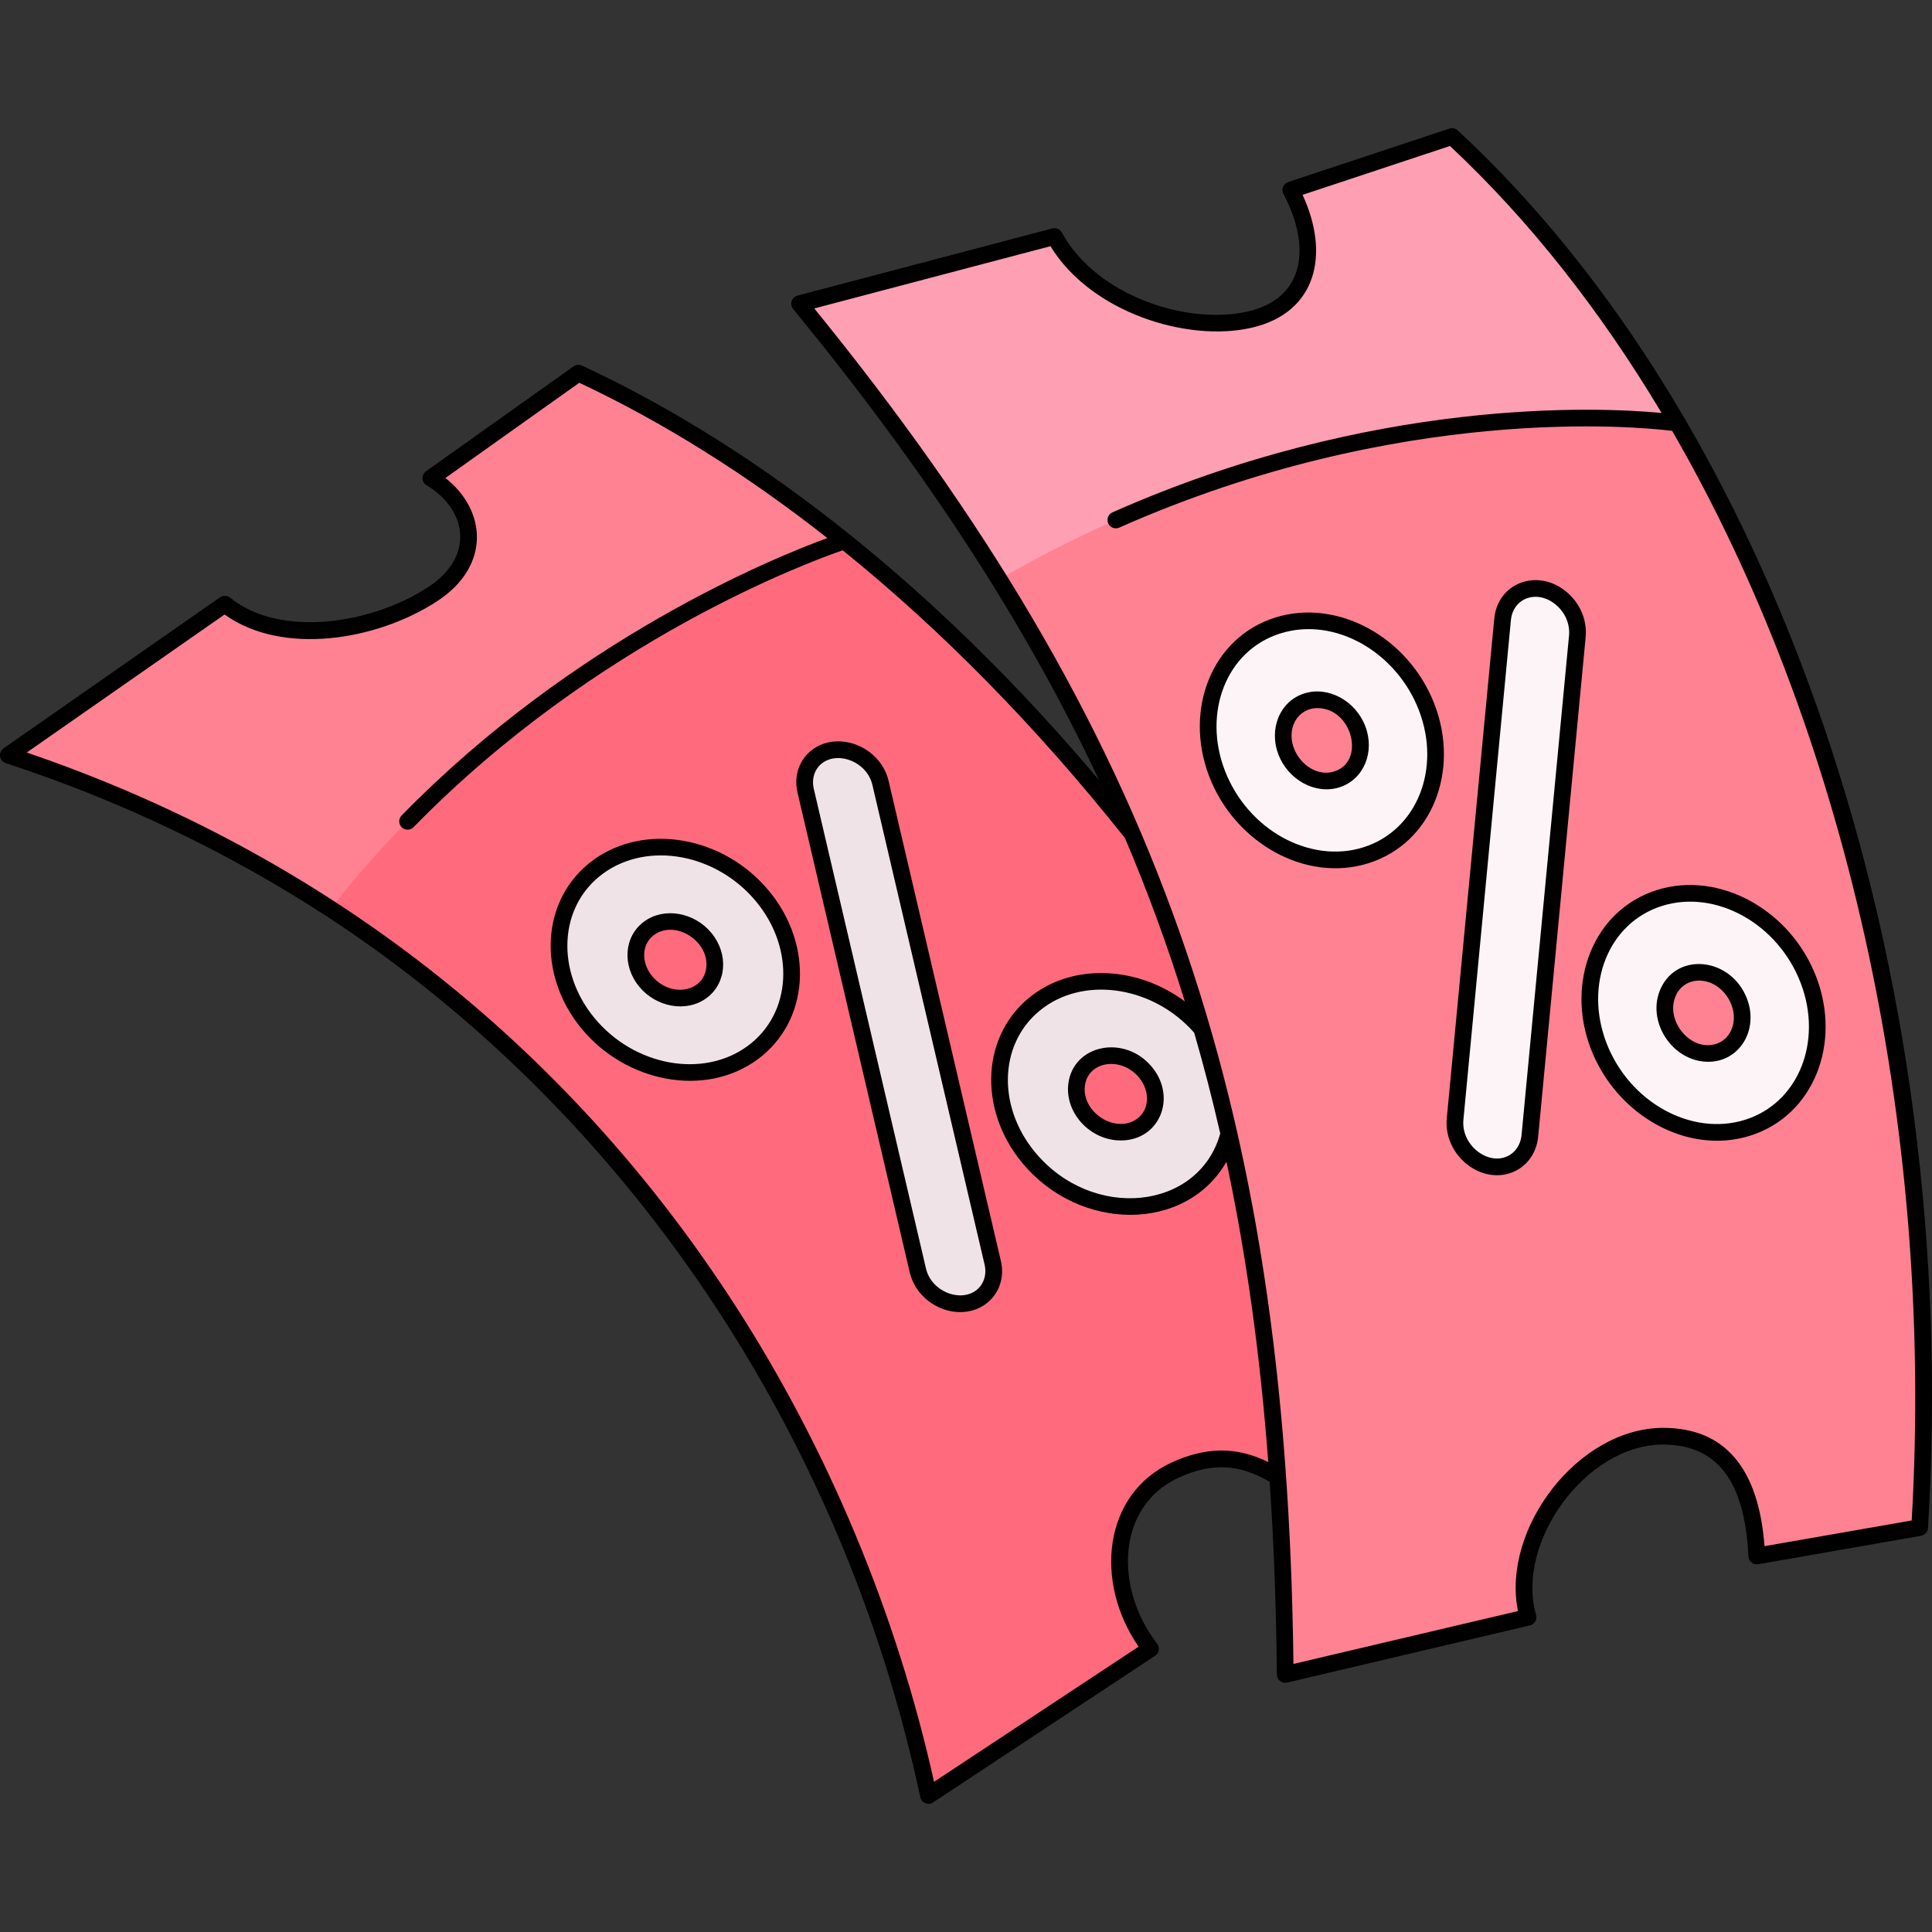
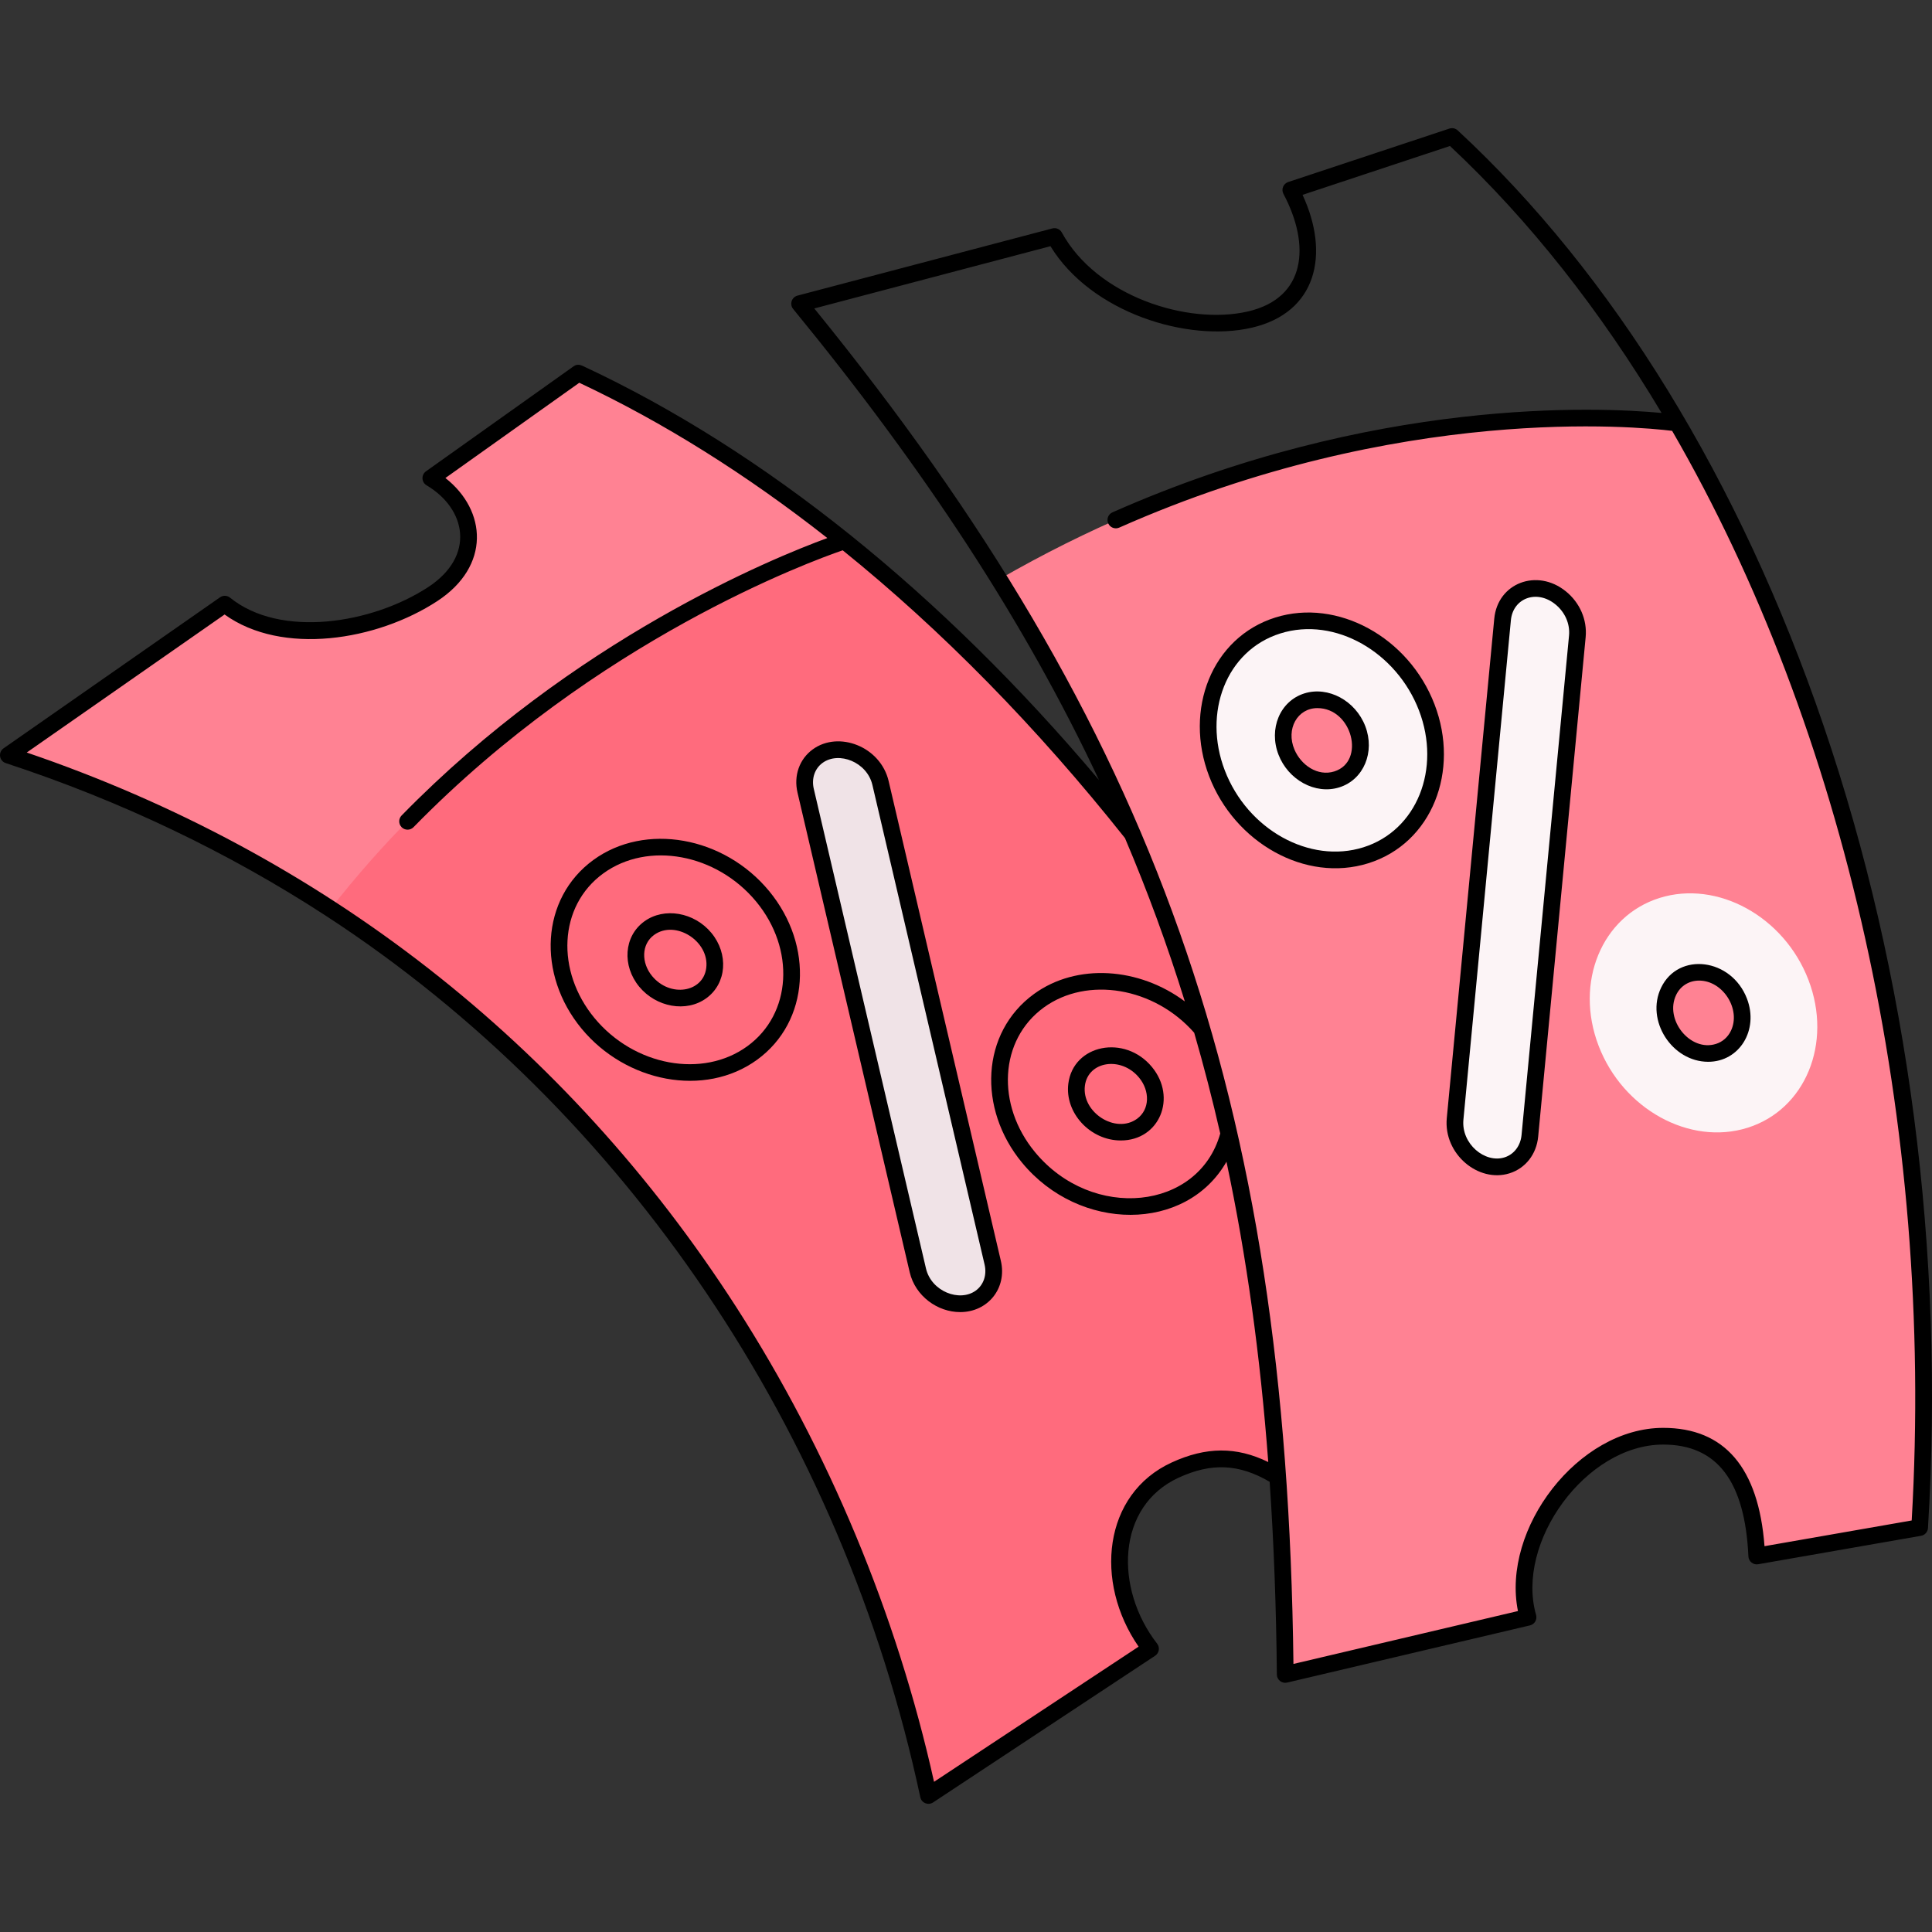
<svg xmlns="http://www.w3.org/2000/svg" id="Layer_1" enable-background="new 0 0 462.776 462.776" height="512" viewBox="0 0 462.776 462.776" width="512">
  <rect x="0" y="0" width="462.776" height="462.776" fill="#333333" stroke="none" />
  <g>
    <path d="m202.228 129.558c7.28 13.13-68.331 88.15-123.05 88.15-22.9-14.91-48.59-27.44-77.18-36.82l51.85-36.17c13.34 10.82 36.34 6.41 49.82-2.42 13.48-8.84 9.3-21.98-.47-27.77l35.35-25.15c21.85 10.16 43.23 23.76 63.68 40.18z" fill="#ff8293" />
    <path d="m353.118 344.368-34.32 20.04c-13.27-13.25-23.45-18.64-37.3-12.28-15.89 7.29-17.21 28.27-5.91 42.81l-53.19 35.14c-16.72-78.29-62.82-160.02-143.22-212.37 50.06-64.12 120.4-87.3 123.05-88.15 63.55 50.99 118.26 129.05 150.89 214.81z" fill="#ff6b7d" />
    <g fill="#f0e3e7">
-       <path d="m143.328 207.595c11.533-8.387 29.188-5.2 39.35 7.105 10.162 12.304 9.04 29.135-2.493 37.522s-29.175 5.202-39.337-7.102c-10.162-12.305-9.053-29.138 2.48-37.525zm24.687 29.891c3.916-2.848 4.301-8.564.851-12.742s-9.452-5.261-13.368-2.414c-3.916 2.848-4.288 8.567-.838 12.745s9.439 5.259 13.355 2.411" />
      <path d="m195.86 181.114c5.147-3.743 13.466-.32 15.053 6.449l26.875 114.896c.789 3.377-.425 6.513-2.883 8.3-5.127 3.729-13.459.335-15.052-6.46l-26.875-114.896c-.793-3.376.427-6.504 2.882-8.289z" />
-       <path d="m248.852 239.71c11.533-8.387 29.181-5.207 39.343 7.097s9.046 29.142-2.487 37.53-29.188 5.2-39.35-7.104-9.039-29.136 2.494-37.523zm24.687 29.891c3.916-2.848 4.301-8.564.845-12.749-3.45-4.178-9.446-5.254-13.361-2.406-3.916 2.848-4.302 8.565-.851 12.742 3.455 4.185 9.451 5.261 13.367 2.413" />
    </g>
-     <path d="m401.828 101.358c-23.961 39.601-125.083 47.354-162.5 37.41-13.62-21.92-29.49-43.69-47.79-66.02l61.05-16.1c8.55 15.68 31.12 23.53 46.79 19.91 15.67-3.63 16.7-18.11 9.81-31.05l38.62-12.81c20.33 18.83 38.51 42.07 54.02 68.66z" fill="#ff9fb3" />
    <path d="m459.818 365.898-39.02 6.82c-.64-13.98-5.01-28.7-22.41-28.7-19.93 0-37.71 24.8-32.37 43.37l-58.17 13.7c-1.01-108.88-21.35-186.5-68.52-262.32 85.58-49.37 162.5-37.41 162.5-37.41 41.5 71.07 64 166.05 57.99 264.54z" fill="#ff8293" />
    <g fill="#fcf4f6">
      <path d="m306.084 149.823c13.856-4.35 29.862 4.46 35.675 19.637s-.736 31.058-14.592 35.409c-13.856 4.35-29.85-4.454-35.663-19.63-5.814-15.177.724-31.065 14.58-35.416zm14.121 36.87c4.704-1.477 6.933-6.87 4.96-12.023-1.974-5.153-7.415-8.148-12.119-6.671s-6.921 6.877-4.948 12.03 7.403 8.141 12.107 6.664" />
      <path d="m365.389 141.322c6.183-1.941 13.102 4.065 12.435 11.113l-11.372 119.63c-.336 3.516-2.525 6.148-5.479 7.076-6.16 1.934-13.1-4.047-12.431-11.124l11.372-119.63c.333-3.515 2.526-6.138 5.475-7.065z" />
      <path d="m397.51 215.092c13.856-4.35 29.858 4.451 35.671 19.627 5.813 15.177-.733 31.067-14.589 35.418-13.856 4.35-29.862-4.46-35.675-19.636-5.812-15.177.737-31.059 14.593-35.409zm14.121 36.869c4.704-1.477 6.933-6.87 4.956-12.032-1.974-5.153-7.411-8.139-12.116-6.662s-6.933 6.87-4.96 12.023c1.978 5.162 7.416 8.148 12.12 6.671" />
    </g>
  </g>
  <g>
    <path d="m142.152 205.976c-12.686 9.226-13.55 27.455-2.846 40.416 10.595 12.829 29.453 16.611 42.055 7.446 12.57-9.141 13.663-27.333 2.859-40.413-10.822-13.106-29.695-16.448-42.068-7.449zm36.857 44.628c-10.691 7.774-27.118 4.743-36.618-6.759-9.249-11.199-8.668-26.793 2.114-34.635 10.697-7.776 27.129-4.744 36.632 6.762 9.345 11.316 8.546 26.866-2.128 34.632z" />
    <path d="m154.322 220.712c-4.91 3.569-5.339 10.627-1.204 15.635 4.044 4.897 11.25 6.264 16.073 2.755 4.907-3.567 5.354-10.623 1.217-15.633-4.113-4.98-11.328-6.218-16.086-2.757zm14.848 11.15c-.744 5.88-8.666 7.146-12.968 1.938-2.625-3.178-2.592-7.624.472-9.854 5.108-3.713 13.306 1.518 12.496 7.916z" />
    <path d="m212.86 187.105c-1.944-8.291-11.968-12.127-18.176-7.61-3.206 2.331-4.605 6.302-3.654 10.36l26.875 114.897c1.34 5.716 6.674 9.538 12.087 9.538 6.633 0 11.279-5.717 9.742-12.289zm20.868 122.035c-3.855 2.805-10.628.244-11.928-5.298l-26.875-114.897c-.578-2.466.231-4.847 2.112-6.215 3.887-2.823 10.638-.218 11.929 5.287l26.875 114.895c.577 2.474-.233 4.859-2.113 6.228z" />
    <path d="m255.898 259.564c-.879 6.949 5.179 13.614 12.578 13.614 9.262 0 13.504-10.27 7.449-17.603-6.496-7.867-18.836-5.414-20.027 3.989zm16.944-1.441c2.653 3.213 2.565 7.645-.479 9.859-5.133 3.729-13.304-1.533-12.496-7.916.742-5.872 8.668-7.157 12.975-1.943z" />
    <path d="m436.812 173.842c-20.05-58.765-50.357-108.078-87.647-142.611-.536-.495-1.3-.66-1.989-.431l-38.616 12.804c-1.175.39-1.716 1.745-1.136 2.837 6.538 12.298 5.425 24.939-8.499 28.163-14.387 3.329-36.233-3.617-44.586-18.912-.44-.809-1.374-1.21-2.265-.976l-61.049 16.094c-1.4.368-1.964 2.07-1.038 3.201 31.418 38.352 55.445 74.865 73.256 112.831-37.739-44.767-80.159-78.868-123.401-99.068-.641-.299-1.498-.707-2.453-.026l-35.351 25.149c-1.177.838-1.104 2.614.14 3.351 9.489 5.624 11.777 16.911.394 24.377-13.461 8.818-35.437 12.296-47.464 2.539-.693-.562-1.675-.598-2.404-.087l-51.85 36.17c-1.349.94-1.045 3.027.521 3.541 27.452 9.007 53.289 21.336 76.792 36.646 71.766 46.767 123.624 123.695 142.275 211.062.293 1.37 1.877 2.03 3.059 1.251l53.19-35.141c.972-.643 1.191-1.975.477-2.896-10.223-13.152-9.828-32.885 5.165-39.765 7.854-3.605 14.426-3.312 21.792.994 1.009 14.796 1.575 30.146 1.724 46.166.012 1.291 1.224 2.222 2.458 1.928l58.17-13.699c1.108-.26 1.781-1.396 1.464-2.499-4.98-17.317 11.885-40.812 30.448-40.812 12.907 0 19.583 8.762 20.41 26.786.056 1.222 1.187 2.092 2.342 1.878l39.019-6.815c.912-.159 1.596-.924 1.652-1.848 4.03-65.98-4.615-132.434-25-192.182zm-156.147 176.468c-16.454 7.547-18.628 28.658-7.931 44.116l-49.003 32.374c-8.926-40.115-25.268-79.361-47.355-113.682-40.75-63.317-99.258-108.759-169.971-132.866l47.391-33.06c13.763 9.907 36.442 6.293 50.97-3.223 12.768-8.373 11.835-21.681 1.924-29.473l32.069-22.814c20.112 9.458 40.05 21.97 59.416 37.198-13.072 4.786-60.705 24.218-101.979 66.457-.772.79-.757 2.056.033 2.828.791.772 2.056.757 2.829-.033 43.927-44.954 95.114-63.681 102.798-66.315 23.686 19.119 46.47 42.3 67.612 68.936 5.441 12.794 10.205 25.795 14.337 39.124-10.927-8.168-25.87-9.251-36.131-1.787-12.733 9.264-13.512 27.509-2.856 40.41 13.747 16.654 39.268 16.735 48.963-.231 4.815 22.658 8.091 46.468 10.008 71.939-7.633-3.736-14.9-3.673-23.124.102zm5.384-102.933c2.293 7.915 4.369 15.952 6.239 24.135-5.163 18.446-30.665 21.069-44.387 4.441-9.327-11.291-8.564-26.851 2.124-34.629 10.401-7.561 26.478-4.829 36.024 6.053zm171.864 116.824-35.256 6.158c-1.426-18.809-9.583-28.339-24.269-28.339-20.378 0-38.773 24.163-34.79 43.88l-53.776 12.665c-1.623-135.421-32.908-223.957-114.774-324.68l56.57-14.913c9.728 15.912 32.854 23.082 48.209 19.527 15.567-3.603 18.784-17.576 12.179-31.825l35.304-11.704c19.049 17.812 36.049 39.447 50.694 63.944-14.992-1.403-69.011-3.9-131.534 23.81-1.01.447-1.466 1.629-1.018 2.639.443 1.001 1.621 1.47 2.639 1.018 67.217-29.79 124.332-24.178 132.438-23.177 41.257 71.285 62.9 165.763 57.384 260.997z" />
    <path d="m305.485 147.914c-15.221 4.778-21.965 22.072-15.85 38.038 6.078 15.869 23.046 25.557 38.131 20.823 15.311-4.808 21.934-22.171 15.86-38.031-6.184-16.147-23.296-25.488-38.141-20.83zm21.083 55.045c-12.862 4.037-27.756-4.231-33.197-18.438-5.285-13.801.311-28.71 13.312-32.791 13.157-4.128 27.888 4.549 33.208 18.444 5.355 13.977-.48 28.752-13.323 32.785z" />
    <path d="m312.446 166.089c-5.875 1.846-8.576 8.494-6.216 14.654 2.308 6.025 8.796 9.668 14.574 7.856 5.885-1.848 8.583-8.501 6.229-14.646-2.346-6.125-8.886-9.648-14.587-7.864zm7.16 18.694c-3.977 1.25-7.958-1.511-9.537-5.217-2.111-4.956.718-9.951 5.49-9.951 8.367 0 11.579 12.802 4.047 15.168z" />
    <path d="m375.064 141.64c-6.887-5.574-16.331-2.005-17.141 6.557l-11.372 119.631c-.81 8.581 7.562 15.562 15.021 13.221 3.835-1.203 6.468-4.572 6.871-8.794l11.372-119.631c.393-4.153-1.382-8.259-4.751-10.984zm.769 10.605-11.372 119.629c-.247 2.592-1.813 4.645-4.087 5.357-4.668 1.469-10.388-3.231-9.84-9.026l11.372-119.631c.501-5.297 6.175-7.444 10.642-3.825 2.323 1.88 3.552 4.683 3.285 7.496z" />
-     <path d="m396.912 213.182c-15.312 4.807-21.937 22.17-15.861 38.033 6.08 15.872 23.054 25.563 38.141 20.828 15.25-4.787 21.962-22.106 15.858-38.04-6.183-16.143-23.296-25.48-38.138-20.821zm34.402 22.252c5.352 13.974-.474 28.76-13.32 32.793-12.871 4.036-27.766-4.232-33.208-18.442-5.346-13.954.46-28.747 13.323-32.786 12.873-4.037 27.765 4.23 33.205 18.435z" />
    <path d="m397.897 236.561c-3.799 7.855 2.608 17.772 11.271 17.772 7.477 0 12.166-7.602 9.288-15.12-3.713-9.697-16.376-11.304-20.559-2.652zm9.091-1.678c5.746 0 10.096 6.914 7.615 12.043-.736 1.523-2.005 2.634-3.57 3.125h-.001c-6.191 1.957-12.399-5.825-9.534-11.749 1.058-2.19 3.145-3.419 5.49-3.419z" />
  </g>
</svg>